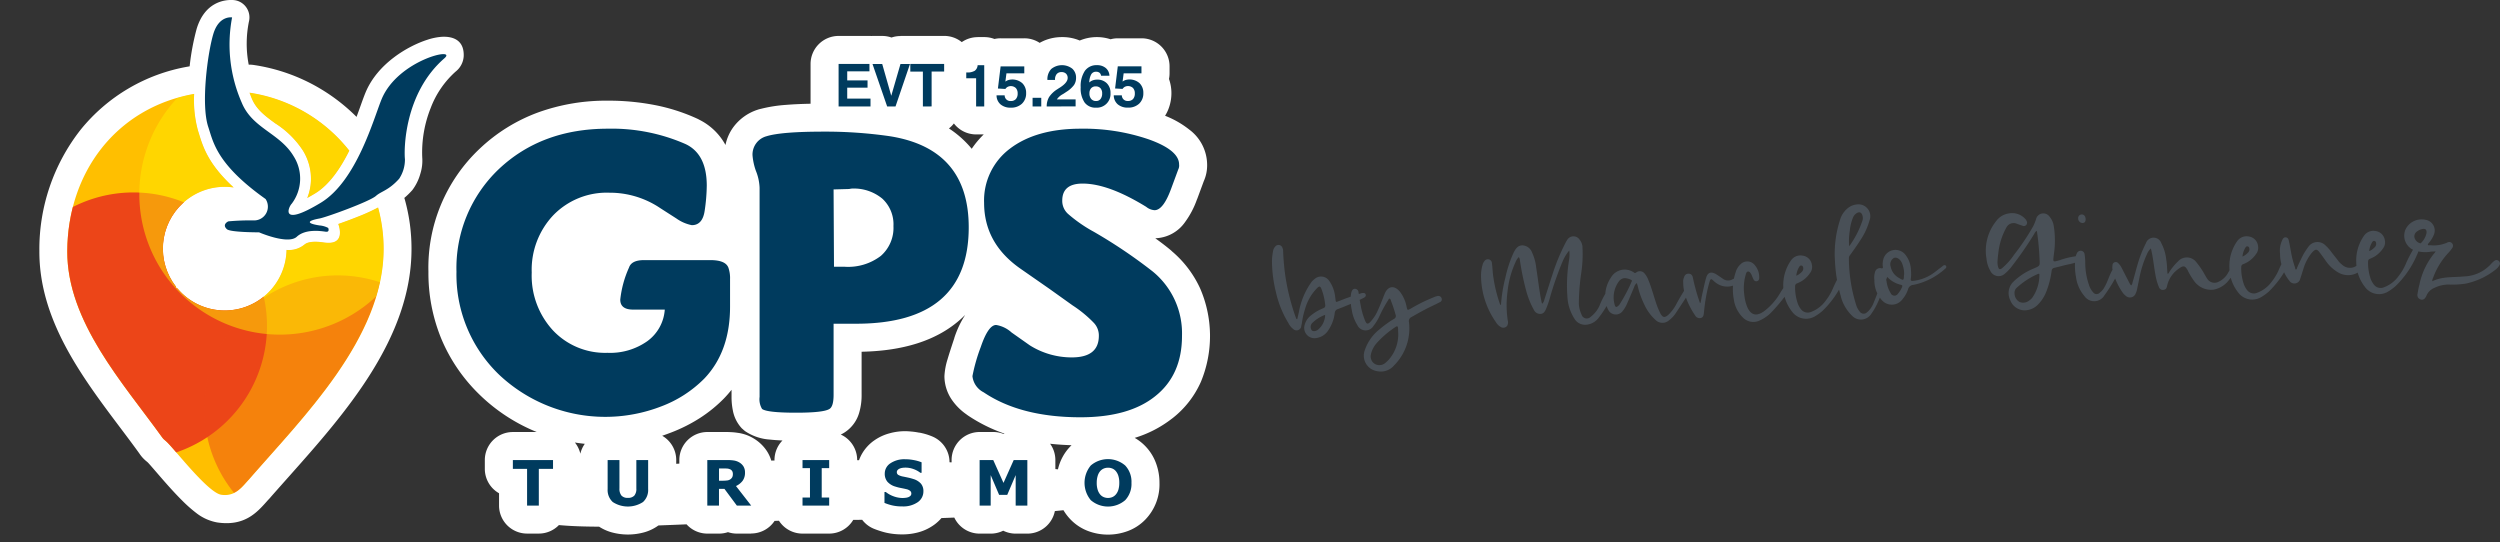
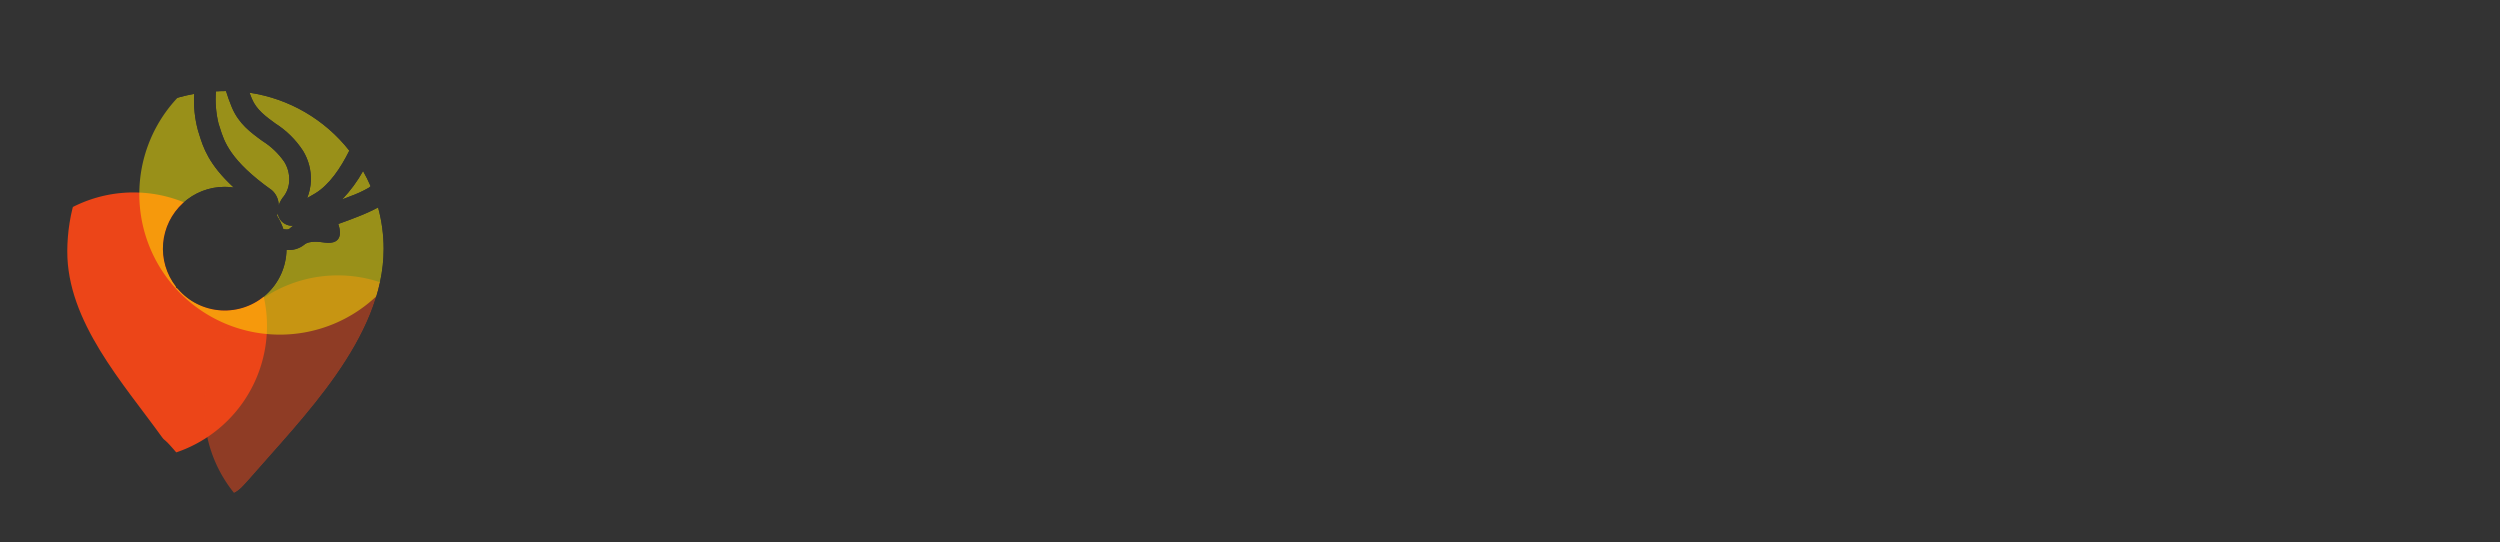
<svg xmlns="http://www.w3.org/2000/svg" width="411.826" height="89.348" viewBox="0 0 411.826 89.348">
  <rect x="0" y="0" width="411.826" height="89.348" fill="#333333" stroke="none" />
  <defs>
    <clipPath id="a">
-       <rect width="202.294" height="27.548" transform="translate(0 0)" fill="#495057" />
-     </clipPath>
+       </clipPath>
    <clipPath id="b">
      <rect width="199.334" height="89.348" fill="none" />
    </clipPath>
    <clipPath id="c">
-       <rect width="199.334" height="89.348" transform="translate(0 0)" fill="none" />
-     </clipPath>
+       </clipPath>
    <clipPath id="d">
      <path d="M45.743,35.186c-.031.117-.068.233-.11.348a10.086,10.086,0,0,1,1.046,2.21c.464.085.835.091.992-.055a4.8,4.8,0,0,1,.64-.5H48.3a2.439,2.439,0,0,1-2.015-.846,2.293,2.293,0,0,1-.523-1.216Zm10.616-2.331,1.278-.5a19.167,19.167,0,0,0,3.1-1.418c.1-.095.211-.181.317-.261a25.992,25.992,0,0,0-1.245-2.5,22.675,22.675,0,0,1-3.448,4.679M11.085,41.383C11.038,52.964,20.271,63.1,26.693,72.022c.322.448.377.369.9.887.9.892,3.428,4.065,5.685,6.3,1.249,1.235,2.414,2.181,3.175,2.293,2.39.356,3.522-1.422,4.544-2.49,8.849-10.207,22.213-23.3,22.2-38.03a25.954,25.954,0,0,0-.914-6.807,30.517,30.517,0,0,1-3.31,1.506c-1.071.43-2.228.858-3.25,1.216.246.675,1.1,3.537-2.319,3.051l-.059-.009c-.593-.085-2.448-.351-3.229.375a4.087,4.087,0,0,1-2.917.857A10.18,10.18,0,0,1,29.256,47.55c-.088-.063-.176-.123-.266-.182-.01-.069-.017-.127-.024-.175a10.181,10.181,0,0,1,8.049-16.415,10.294,10.294,0,0,1,1.489.108c-4.156-3.815-5.035-6.638-5.693-8.758l-.2-.644a18.954,18.954,0,0,1-.627-6.018c-12.923,2.318-20.842,13.025-20.9,25.917m30.4-25.132c.754,1.819,2.3,2.94,3.853,4.072a15.092,15.092,0,0,1,4.578,4.514,8.879,8.879,0,0,1,1.3,4.966,8.73,8.73,0,0,1-.611,2.822c.38-.209.81-.459,1.295-.751,2.361-1.424,4.212-4.18,5.644-7.059A25.761,25.761,0,0,0,41.1,15.267c.12.325.247.653.385.984m-5.911-1.2a16.836,16.836,0,0,0,.424,5.3l.233.715c.687,2.225,1.666,5.377,8.55,10.261a3.332,3.332,0,0,1,1.132,2.5,4.47,4.47,0,0,1,.866-1.53,4.512,4.512,0,0,0,.864-2.635,5.39,5.39,0,0,0-.81-3,12.3,12.3,0,0,0-3.6-3.435c-1.968-1.431-3.917-2.849-5.059-5.6-.37-.9-.683-1.773-.943-2.624q-.841,0-1.66.049" fill="none" />
    </clipPath>
    <clipPath id="e">
      <rect width="43.983" height="43.983" transform="translate(33.654 45.365)" fill="none" />
    </clipPath>
    <clipPath id="f">
      <rect width="46.3" height="46.3" transform="translate(22.95 8.823)" fill="none" />
    </clipPath>
  </defs>
  <g transform="translate(-278.802 -7.326)">
    <g transform="translate(488.334 41)">
      <g clip-path="url(#a)">
        <path d="M189.318,6.32c-.077.112-.186.089-.3.04a1.29,1.29,0,0,1-.831-.993,1.016,1.016,0,0,1,.529-.974,2.086,2.086,0,0,1,.94-.367c.38-.016.55.139.544.629a3.133,3.133,0,0,1-.885,1.665m12.8,3.011a.554.554,0,0,0-.762-.021,3.144,3.144,0,0,0-.445.4,6.263,6.263,0,0,1-4.556,2.153c-1.732.183-3.509-.04-5.213.794a1.1,1.1,0,0,1,.138-.577,12.027,12.027,0,0,1,2.567-4.16,5.213,5.213,0,0,0,.593-.76.613.613,0,0,0-.8-.89,5.482,5.482,0,0,1-2.862.449c-.136.006-.3.067-.356-.066s.1-.222.175-.334a5.165,5.165,0,0,0,.813-1.335,1.784,1.784,0,0,0-1.355-2.443,2.948,2.948,0,0,0-3.284,1.5,2.582,2.582,0,0,0,1.732,3.619,5.547,5.547,0,0,0,2.51.109l.679-.029c-.077.112-.1.2-.154.224a12.049,12.049,0,0,0-2.524,5.274c-.14.523-.227,1.043-.313,1.563a.733.733,0,0,0,.443.824.621.621,0,0,0,.781-.169,1.663,1.663,0,0,0,.258-.419,2.348,2.348,0,0,1,1.278-1.278,5.525,5.525,0,0,1,2.368-.565,13.951,13.951,0,0,0,2.821-.148,11.816,11.816,0,0,0,4.877-2.275,2.3,2.3,0,0,0,.65-.708.543.543,0,0,0-.059-.732m-20.881-3.1c.076-.139.205-.281.4-.207.192.046.255.234.263.424a.733.733,0,0,1-.246.608,2.585,2.585,0,0,1-.9.637,3.39,3.39,0,0,1,.481-1.462m-1.121,7.452a2.867,2.867,0,0,0,3.833.62,7.974,7.974,0,0,0,1.133-.833,15.665,15.665,0,0,0,3.308-4.637c.149-.333.3-.638.421-.969.1-.25.086-.521-.191-.645a.461.461,0,0,0-.616.217,1.591,1.591,0,0,0-.178.28,20.484,20.484,0,0,0-.978,1.922,8.828,8.828,0,0,1-1.24,2.147,5.237,5.237,0,0,1-2.448,1.876,1.393,1.393,0,0,1-1.652-.472,3.529,3.529,0,0,1-.5-.881A8.261,8.261,0,0,1,180.56,9.4a.466.466,0,0,1,.334-.453,4.475,4.475,0,0,0,2.129-1.7,1.632,1.632,0,0,0,.295-1.372,1.758,1.758,0,0,0-1.45-1.478,1.888,1.888,0,0,0-1.953.732,7.067,7.067,0,0,0-1.3,4.433,6.66,6.66,0,0,0,1.509,4.126m.327-4.831c-.226-.207-.492-.087-.7.085a4.236,4.236,0,0,0-.648.74,1.9,1.9,0,0,1-2.844.23,3.087,3.087,0,0,1-.713-.762c-.4-.5-.8-1-1.179-1.508a6.8,6.8,0,0,0-.827-.893,1.823,1.823,0,0,0-2.791.206,11.72,11.72,0,0,0-.893,1.37c-.351.7-.7,1.421-1,2.141-.022.11-.044.247-.179.252-.109,0-.116-.158-.119-.239-.126-.4-.281-.831-.38-1.235-.289-1.052-.417-2.134-.653-3.189-.067-.3-.134-.592-.517-.63-.354-.039-.505.266-.629.543a4.074,4.074,0,0,0-.314,2.166A6.56,6.56,0,0,0,166.3,9.9a6.5,6.5,0,0,0,1.282,2.654.987.987,0,0,0,1.808-.322c.17-.465.286-.932.457-1.4a7.537,7.537,0,0,1,1.479-2.9c.572-.622.816-.633,1.308.053.374.478.721.984,1.068,1.463a6.272,6.272,0,0,0,1.869,1.718,3.2,3.2,0,0,0,4.158-.667,11.168,11.168,0,0,0,.721-.933c.152-.251.25-.505,0-.712m-20.1-1.723c.076-.14.206-.281.4-.208.192.046.255.234.263.424a.732.732,0,0,1-.245.609,2.6,2.6,0,0,1-.9.636,3.417,3.417,0,0,1,.481-1.461m-1.12,7.452a2.866,2.866,0,0,0,3.832.619,8.053,8.053,0,0,0,1.134-.832A15.7,15.7,0,0,0,167.5,9.735c.149-.332.3-.638.42-.969.1-.249.087-.521-.19-.644a.461.461,0,0,0-.617.216,1.652,1.652,0,0,0-.178.28,21.106,21.106,0,0,0-.978,1.922,8.829,8.829,0,0,1-1.24,2.147,5.239,5.239,0,0,1-2.448,1.877,1.393,1.393,0,0,1-1.651-.473,3.557,3.557,0,0,1-.5-.88,8.241,8.241,0,0,1-.451-2.917A.465.465,0,0,1,160,9.84a4.478,4.478,0,0,0,2.129-1.695,1.637,1.637,0,0,0,.294-1.373,1.758,1.758,0,0,0-1.45-1.478,1.888,1.888,0,0,0-1.953.732,7.067,7.067,0,0,0-1.3,4.433,6.666,6.666,0,0,0,1.51,4.127m-.017-5.115c-.308-.232-.515.022-.67.219a10.448,10.448,0,0,0-1.046,1.59,3.427,3.427,0,0,1-1.542,1.448,1.42,1.42,0,0,1-1.838-.406c-.174-.237-.293-.477-.439-.715a12.494,12.494,0,0,0-1.365-2.03,1.949,1.949,0,0,0-3.054-.195,9.562,9.562,0,0,0-1.421,1.715c-.076.139-.123.3-.312.339-.088-.784-.066-1.542-.208-2.324a7.492,7.492,0,0,0-.825-2.747,1.338,1.338,0,0,0-2.528.022,19.177,19.177,0,0,0-.939,2.171c-.512,1.385-.829,2.862-1.258,4.267a.891.891,0,0,1-.223.522,1.145,1.145,0,0,1-.288-.391L140,10.513a2.8,2.8,0,0,0-.579-.818.542.542,0,0,0-.964.341,2.32,2.32,0,0,0,.037.863,10.693,10.693,0,0,0,1.565,3.517,2.69,2.69,0,0,0,.6.654,1.012,1.012,0,0,0,1.639-.451,2.3,2.3,0,0,0,.17-.469l.406-1.943a17.162,17.162,0,0,1,1.343-4.19,2.411,2.411,0,0,1,.565-.763c.359,1.4.474,2.816.722,4.16a9.248,9.248,0,0,0,.612,2.226.668.668,0,0,0,.78.428c.352-.042.477-.292.546-.594a4.665,4.665,0,0,1,2.047-2.965c.686-.487.935-.389,1.346.323a11.046,11.046,0,0,0,1.026,1.723,3.437,3.437,0,0,0,3.245,1.487,4.123,4.123,0,0,0,2.567-1.628,14.347,14.347,0,0,0,1.533-2.268c.1-.249.252-.469,0-.675m-19.959.843a.57.57,0,0,0-.746.359,2.716,2.716,0,0,1-.15.3c-.455.808-.687,1.743-1.142,2.523a2.812,2.812,0,0,1-.879,1.071.7.7,0,0,1-1.064-.09,3.38,3.38,0,0,1-.708-1.3,11.111,11.111,0,0,1-.587-3.536,9.552,9.552,0,0,0-.12-1.517.667.667,0,0,0-.565-.493.694.694,0,0,0-.689.411,2.392,2.392,0,0,0-.24.744,9.861,9.861,0,0,0,.08,3.1,6.077,6.077,0,0,0,1.388,3.2,1.955,1.955,0,0,0,3.311-.116,25.971,25.971,0,0,0,2.31-3.823c.175-.361.1-.739-.2-.835m-5.7-7.25c.326-.013.507-.239.489-.646-.021-.488-.278-.777-.658-.76a.593.593,0,0,0-.57.65.739.739,0,0,0,.739.756m-10.8,10.614a12.367,12.367,0,0,1,3.421-2.213c.161-.061.269-.066.253.153a6.616,6.616,0,0,1-1.151,3.724,2.135,2.135,0,0,1-.523.484,1.553,1.553,0,0,1-1.621.233,1.63,1.63,0,0,1-.8-1.411,1.092,1.092,0,0,1,.42-.97m3.288-9.113a43.013,43.013,0,0,1,.414,4.55c.07,1.03.042,1-.917,1.426a10.3,10.3,0,0,0-3.5,2.3,2.641,2.641,0,0,0-.417,2.932,2.572,2.572,0,0,0,2.333,1.68,3.134,3.134,0,0,0,2.246-.957,6.382,6.382,0,0,0,1.375-2.153,14.76,14.76,0,0,0,.867-3.381.519.519,0,0,1,.412-.507c.727-.167,1.425-.361,2.125-.527a11.558,11.558,0,0,0,1.908-.516c.268-.093.451-.265.356-.587-.066-.3-.313-.312-.557-.3l-.217.01a13.163,13.163,0,0,0-2.717.66c-1.129.32-1.1.346-.961-.829a15.314,15.314,0,0,0,.015-4.731A3.176,3.176,0,0,0,128.079,2a1.239,1.239,0,0,0-2.215.426,6.772,6.772,0,0,1-.492,1.217,38.528,38.528,0,0,1-3.126,4.648,10.964,10.964,0,0,1-1.892,2.147c-.442.372-.636.3-.769-.266a3.124,3.124,0,0,1-.064-.867c.038-.382.049-.763.115-1.12a10.99,10.99,0,0,1,1.331-4.353,1.334,1.334,0,0,1,1.744-.645c.3.122.635.217.966.339a.5.5,0,0,0,.566-.133.546.546,0,0,0,.082-.629,1.123,1.123,0,0,0-.235-.375,2.921,2.921,0,0,0-2.625-.92,3.2,3.2,0,0,0-2.222,1.35A7.768,7.768,0,0,0,117.714,9a4.746,4.746,0,0,0,.6,1.9,1.51,1.51,0,0,0,2.435.493,7.722,7.722,0,0,0,1.273-1.387,56.546,56.546,0,0,0,3.565-5.183,1.094,1.094,0,0,1,.388-.478,1.3,1.3,0,0,0,.063.214M103.8,13.6a4.048,4.048,0,0,1-.686,1.117.677.677,0,0,1-1.2-.111,4.914,4.914,0,0,1-.685-2.01,1.56,1.56,0,0,1-.064-.867,4.445,4.445,0,0,0,2.485,1.524c.192.047.224.154.151.347m.341-2.189a2.788,2.788,0,0,1-.038.355c-.023.762-.076.791-.746.385a2.734,2.734,0,0,1-1.446-1.922,1.213,1.213,0,0,1,.538-1.41c.459-.183,1.017.174,1.317.813a4.793,4.793,0,0,1,.375,1.779m6.878-1.3c-.174-.21-.386-.091-.542.051l-1.238.95a7.108,7.108,0,0,1-3.661,1.49c-.271.011-.409-.037-.341-.366a5.667,5.667,0,0,0,.023-1.361,4.242,4.242,0,0,0-.811-2.439,2.072,2.072,0,0,0-3.782.788,2.818,2.818,0,0,0-.036,1.062c.036.216-.042.274-.263.229a.841.841,0,0,0-1.024.614,3.162,3.162,0,0,0-.106,1.337,4.805,4.805,0,0,0,1.172,3.239,2.18,2.18,0,0,0,3.5-.15,4.745,4.745,0,0,0,.859-1.532.971.971,0,0,1,.918-.774,11.1,11.1,0,0,0,5.162-2.614c.158-.115.341-.286.169-.524M95.191,4.3a7.411,7.411,0,0,1,.484-2.033,1.543,1.543,0,0,1,.723-.874c.427-.209.706-.057.86.4a1.356,1.356,0,0,1,.01.87,15.3,15.3,0,0,1-2.183,4.231A10.249,10.249,0,0,1,95.191,4.3m6.02,7.032a.322.322,0,0,0-.426.208c-.1.222-.17.47-.268.718a38.549,38.549,0,0,1-1.5,4.175,3.574,3.574,0,0,1-1.042,1.377.779.779,0,0,1-1.147-.141,3.351,3.351,0,0,1-.623-1.2,25.952,25.952,0,0,1-1.169-7.621.7.7,0,0,1,.169-.469c.616-.842,1.206-1.683,1.766-2.555a11.146,11.146,0,0,0,1.455-3.161A1.955,1.955,0,0,0,96.258.017,2.7,2.7,0,0,0,95.08.448a3.87,3.87,0,0,0-1.536,2.21,18.02,18.02,0,0,0-.8,6.7,24.2,24.2,0,0,0,.921,5.62A6.747,6.747,0,0,0,95.521,18.3a2.02,2.02,0,0,0,3.239-.329c1.351-1.88,1.853-4.1,2.66-6.209a.311.311,0,0,0-.209-.426M86.857,10.29c.076-.139.206-.281.4-.208.191.047.254.234.263.424a.737.737,0,0,1-.247.609,2.584,2.584,0,0,1-.9.636,3.39,3.39,0,0,1,.481-1.461m-1.121,7.452a2.868,2.868,0,0,0,3.833.619,7.945,7.945,0,0,0,1.133-.832,15.7,15.7,0,0,0,3.308-4.637c.15-.333.3-.639.421-.97.1-.249.086-.52-.191-.644a.46.46,0,0,0-.616.217,1.549,1.549,0,0,0-.178.279,20.607,20.607,0,0,0-.978,1.922,8.82,8.82,0,0,1-1.239,2.147A5.251,5.251,0,0,1,88.78,17.72a1.394,1.394,0,0,1-1.652-.473,3.523,3.523,0,0,1-.5-.88,8.261,8.261,0,0,1-.452-2.917A.467.467,0,0,1,86.511,13a4.464,4.464,0,0,0,2.129-1.7,1.628,1.628,0,0,0,.295-1.372,1.759,1.759,0,0,0-1.45-1.479,1.892,1.892,0,0,0-1.954.732,7.067,7.067,0,0,0-1.3,4.434,6.658,6.658,0,0,0,1.508,4.126m.5-6.016c-.251-.153-.464-.035-.646.163l-.308.421a25.366,25.366,0,0,0-1.662,2.437,10.067,10.067,0,0,1-2.6,2.88c-1.268.875-2.149.609-2.752-.775a7.286,7.286,0,0,1-.466-1.991,7.889,7.889,0,0,1,.239-3.3c.072-.22.142-.495.386-.506s.39.228.507.414c.119.235.212.5.332.769s.292.477.616.409c.3-.067.4-.316.381-.615a3,3,0,0,0-.711-2,1.557,1.557,0,0,0-2.372-.166,2.785,2.785,0,0,0-.788,1.275,8.941,8.941,0,0,0-.452,3.414,8.846,8.846,0,0,0,.126,1.028,5.212,5.212,0,0,0,1.489,3.035,2.417,2.417,0,0,0,2.9.447,6.074,6.074,0,0,0,1.82-1.307,28.213,28.213,0,0,0,3.377-4.273c.229-.363.458-.726.66-1.088a.437.437,0,0,0-.083-.676m-9.374.652c-.148-.266-.5-.305-.981-.04a1.435,1.435,0,0,1-1.608-.094c-.392-.269-.756-.525-1.12-.75-.836-.476-1.371-.289-1.632.61-.237.812-.392,1.63-.575,2.426-.14.55-.224,1.124-.336,1.673l-.108.032c-.187-.563-.373-1.1-.532-1.636-.226-.833-.451-1.634-.624-2.511-.07-.345-.246-.66-.682-.668a.712.712,0,0,0-.764.568,1.64,1.64,0,0,0-.154.835,7.43,7.43,0,0,0,.494,2.639,12.857,12.857,0,0,0,1.482,2.845.82.82,0,0,0,.941.4c.376-.1.444-.427.484-.755.1-.929.193-1.83.371-2.762a21.543,21.543,0,0,1,.622-2.609c.1-.263.2-.349.456-.133a4.9,4.9,0,0,0,.621.526,3.047,3.047,0,0,0,3.137.246c.507-.212.656-.545.508-.837m-17.629.376a25.583,25.583,0,0,1-2.012,3.784,1.615,1.615,0,0,1-.209.2c-.235.223-.4.207-.52-.086a4.458,4.458,0,0,1,.749-4.088,1.276,1.276,0,0,1,.906-.42,2.575,2.575,0,0,1,1.018.283c.166.079.144.189.068.328m10.062.057c-.2-.127-.382-.038-.538.132a4.344,4.344,0,0,0-.282.393,34.389,34.389,0,0,0-1.928,3.218,6.6,6.6,0,0,1-1.314,1.692c-.553.432-.826.389-1.2-.193a12.426,12.426,0,0,1-.665-1.552c-.466-1.344-.8-2.694-1.341-4a3.591,3.591,0,0,0-.618-1.092.984.984,0,0,0-1.422-.184c-.132.087-.212.118-.326.014a2.627,2.627,0,0,0-3.825.817,5.422,5.422,0,0,0-.932,2.98,4.241,4.241,0,0,0,.449,2.233,1.4,1.4,0,0,0,2.458.243,4.528,4.528,0,0,0,.659-1.106c.422-.943.816-1.884,1.21-2.83a1.313,1.313,0,0,1,.409-.615,3.923,3.923,0,0,1,.154.428,13.973,13.973,0,0,0,1.144,3.2,7.507,7.507,0,0,0,1.761,2.4,1.621,1.621,0,0,0,2.313.059,5.049,5.049,0,0,0,.938-.955l2.553-3.871a7.479,7.479,0,0,0,.481-.814c.1-.222.117-.44-.134-.592M48.92,9.3a25.576,25.576,0,0,0-.209,6.425,7.4,7.4,0,0,0,1.136,3.132,2.029,2.029,0,0,0,2.021.951,2.844,2.844,0,0,0,1.937-1.121A18.039,18.039,0,0,0,55.538,16a3.151,3.151,0,0,0,.343-.885c.1-.276.082-.6-.249-.723-.332-.149-.541.05-.72.33a13.379,13.379,0,0,0-.826,1.639,4.7,4.7,0,0,1-1.593,2.162.9.9,0,0,1-1.514-.424,4.726,4.726,0,0,1-.426-1.694,35.9,35.9,0,0,1,.4-5.156,20.467,20.467,0,0,0,.2-4.087,2.133,2.133,0,0,0-.523-1.419,1.2,1.2,0,0,0-1.93,0,5.687,5.687,0,0,0-.4.7,32.811,32.811,0,0,0-2.065,5.009c-.457,1.379-.886,2.784-1.343,4.163a1.419,1.419,0,0,1-.376.75,1.308,1.308,0,0,1-.126-.4c-.377-1.833-.567-3.7-.864-5.563a7.939,7.939,0,0,0-.677-2.473,1.784,1.784,0,0,0-1.546-1.184c-.789-.02-1.146.539-1.473,1.151l-.224.5a20.065,20.065,0,0,0-1.167,3.72,23.9,23.9,0,0,0-.711,4.435c-.109.005-.14-.076-.169-.129a23.408,23.408,0,0,1-1.176-5.115c-.05-.541-.073-1.057-.15-1.6a.67.67,0,0,0-.518-.658.7.7,0,0,0-.747.332,1.443,1.443,0,0,0-.274.582,5.972,5.972,0,0,0-.253,1.7,13.489,13.489,0,0,0,2.482,7.778,2.069,2.069,0,0,0,.743.733.791.791,0,0,0,1.058-.154,1.077,1.077,0,0,0,.126-.853,16.935,16.935,0,0,1-.044-4.837,15.53,15.53,0,0,1,1.311-4.814,2.465,2.465,0,0,1,.535-.839.74.74,0,0,1,.182.455A42.739,42.739,0,0,0,41.9,14.305a13.841,13.841,0,0,0,1.247,3.073,1.151,1.151,0,0,0,1.089.66c.488-.021.717-.384.891-.772a15.255,15.255,0,0,0,.724-2.125,53.188,53.188,0,0,1,2.011-5.714,7.021,7.021,0,0,1,1.113-1.842A5.854,5.854,0,0,1,48.92,9.3M19.3,25.512a5.8,5.8,0,0,1-.732.684,1.513,1.513,0,0,1-1.684.045,1.468,1.468,0,0,1-.583-1.557,4.163,4.163,0,0,1,1.006-1.9,15.722,15.722,0,0,1,3.069-2.61c.264-.175.376-.1.389.2l.025.6a6.331,6.331,0,0,1-1.49,4.532M27.948,15.48a.561.561,0,0,0-.615-.4,2.364,2.364,0,0,0-.618.189A27.065,27.065,0,0,0,22.8,17.2c-.479.233-.478.261-.61-.273a5.932,5.932,0,0,0-1.058-2.478c-.949-1.21-2.057-1.054-2.6.356-.368.913-.709,1.847-1.133,2.735a6.277,6.277,0,0,1-1.2,1.815c-.416.425-.609.375-.85-.181a12.316,12.316,0,0,1-.766-2.736c-.136-.642-.22-1.318-.33-1.993a.61.61,0,0,0-.567-.547c-.354-.012-.505.267-.6.57A4.235,4.235,0,0,0,13,16.04a5.468,5.468,0,0,0,.137,1.3,6.666,6.666,0,0,0,.925,2.539,1.505,1.505,0,0,0,2.665.13,8,8,0,0,0,1.04-1.73A21.791,21.791,0,0,1,19.1,15.832c.076-.107.148-.328.285-.306.166.047.173.232.234.393a20.881,20.881,0,0,1,.752,2.274.515.515,0,0,1-.271.664,18.069,18.069,0,0,0-2.4,1.734,7.359,7.359,0,0,0-2.428,3.485,2.578,2.578,0,0,0,2.043,3.392,2.875,2.875,0,0,0,2.814-.959,8.631,8.631,0,0,0,2.44-7.11A.737.737,0,0,1,23,18.542c1.036-.587,2.071-1.176,3.109-1.678.507-.24,1.014-.479,1.518-.745a.5.5,0,0,0,.326-.639M7.585,20.636c-.4.289-.835.308-1.033.1a.95.95,0,0,1,.031-1.148,6.033,6.033,0,0,1,2.179-1.4,3.275,3.275,0,0,1-1.177,2.447m7.858-5.788c-.1-.295-.338-.258-.555-.248-.082,0-.135.033-.188.035-.644.218-1.289.409-1.9.625-.67.22-1.311.492-1.979.742-.24.119-.323.069-.337-.234l-.118-.865a5.435,5.435,0,0,0-.972-2.355A1.6,1.6,0,0,0,7.01,12.3,2.607,2.607,0,0,0,6.356,13,12.1,12.1,0,0,0,4.444,17.69c-.09.412-.182.8-.274,1.208l-.107,0a1.559,1.559,0,0,1-.119-.213A36.038,36.038,0,0,1,2.17,11.553a39.181,39.181,0,0,1-.335-3.982,1.061,1.061,0,0,0-.1-.4A.683.683,0,0,0,.557,6.919,1.439,1.439,0,0,0,.2,7.586,10.337,10.337,0,0,0,0,9.2a21.946,21.946,0,0,0,.662,5.3,16.844,16.844,0,0,0,2.066,5.081,2.747,2.747,0,0,0,.805.971.777.777,0,0,0,1.285-.463,2.918,2.918,0,0,1,.09-.411,14.013,14.013,0,0,1,.566-2.526,7.933,7.933,0,0,1,1.977-3.384c.338-.34.507-.32.69.134a10.111,10.111,0,0,1,.629,2.646.461.461,0,0,1-.33.558,7.528,7.528,0,0,0-1.971,1.145A2.893,2.893,0,0,0,5.4,19.8,1.694,1.694,0,0,0,7.366,22,2.778,2.778,0,0,0,9.3,20.7a6.356,6.356,0,0,0,1.047-2.881.71.71,0,0,1,.465-.564c.775-.278,1.523-.609,2.3-.914.694-.275,1.358-.629,2.023-.962.213-.117.371-.26.305-.529" fill="#495057" />
      </g>
    </g>
    <g transform="translate(278.802 7.326)">
      <g clip-path="url(#b)">
        <g clip-path="url(#c)">
-           <path d="M26.174,51.016A4.578,4.578,0,0,1,24.8,49.3a14.8,14.8,0,0,1,5.365-21.461,21.852,21.852,0,0,1-1.759-4.354l-.053-.187-.14-.441c-.142-.438-.264-.894-.368-1.364a19.538,19.538,0,0,0-7.371,5.629A22.719,22.719,0,0,0,15.686,41.4c-.035,8.237,6.062,16.338,11.54,23.618,1.045,1.389,2.071,2.751,3.025,4.07.131.114.309.277.588.555.461.458,1.094,1.192,1.872,2.094,1.1,1.275,2.529,2.933,3.8,4.183.2.195.392.381.582.553l.019-.029c.2-.226.393-.442.5-.562,1.442-1.663,2.3-2.627,3.181-3.619C48.3,63.82,57.376,53.611,58.479,43.1a6.03,6.03,0,0,1-1.885,1.088,7.867,7.867,0,0,1-3.845.318l-.06-.009c-.1-.014-.256-.037-.412-.054a7.453,7.453,0,0,1-1.043.57,14.779,14.779,0,0,1-25.06,6m83.191,8.9A13.51,13.51,0,0,1,105,62.061a18.312,18.312,0,0,1-11.678-.608,16.028,16.028,0,0,1-5.6-3.875,16.784,16.784,0,0,1-3.594-5.8,18.729,18.729,0,0,1-.952-3.826,8.167,8.167,0,0,1-1-3.851,8.551,8.551,0,0,1,1.565-4.794c.127-.43.268-.854.426-1.271A16.852,16.852,0,0,1,100.4,27.132a19.471,19.471,0,0,1,5.684.851q.762.231,1.5.522,1.8-.243,3.677-.4a.9.9,0,0,0-.179-.148l-.08-.036a21.609,21.609,0,0,0-4.9-1.558,30.866,30.866,0,0,0-5.983-.543,23.9,23.9,0,0,0-8.343,1.372A18.879,18.879,0,0,0,85.337,31.2a18.042,18.042,0,0,0-5.525,13.562,19.414,19.414,0,0,0,1.4,7.513,18.665,18.665,0,0,0,4.2,6.125l.013.012a20.129,20.129,0,0,0,6.516,4.232,21.2,21.2,0,0,0,7.843,1.405,20.723,20.723,0,0,0,3.827-.338,19.427,19.427,0,0,0,3.439-.975l.184-.075a16.974,16.974,0,0,0,3.075-1.555,14.2,14.2,0,0,0,1.344-.978q-1.157-.09-2.287-.213m20.379-.542v3.976q.635.013,1.409.014.862,0,1.547-.02V58.806q-1.444.313-2.956.569m3.308-29.9a4.6,4.6,0,0,1,4.157-2.873l2.1-.057a4.606,4.606,0,0,1,.953-.1c.178,0,.355,0,.53.009q-2.371-.156-5.119-.156-3.325,0-5.444.17-.786.063-1.367.137l.034.112a15.5,15.5,0,0,1,.585,1.951l.026.122q1.819.3,3.544.684m19.91,15.3q2-2.594,2-7.344,0-4.77-2.117-7.21-2.087-2.4-6.69-3.2c-.085-.008-.17-.017-.256-.03q-1.886-.281-3.839-.447a13.031,13.031,0,0,1,2.488.541,10.663,10.663,0,0,1,3.853,2.171,9.787,9.787,0,0,1,2.577,3.666,11.266,11.266,0,0,1,.822,4.3,12.4,12.4,0,0,1-.213,2.32,8.44,8.44,0,0,1,1.409,4.553c0,.226-.013.452-.032.676m30.347-18.585q-.834-.132-1.738-.217a22.163,22.163,0,0,1,3.086.9,32.99,32.99,0,0,1,4.206,1.905l.323-.874a14.975,14.975,0,0,0-1.433-.591,24.032,24.032,0,0,0-4.444-1.119m-23.238-1.681a15.135,15.135,0,0,1,1.977-2.365H160.8a4.61,4.61,0,0,1-3.665-1.808,4.662,4.662,0,0,1-.814.823,16.742,16.742,0,0,1,3.487,3.037Zm10.757,11.129a7.473,7.473,0,0,1-.457-2.59,6.974,6.974,0,0,1,2.5-5.642,7.371,7.371,0,0,1,3.019-1.5,17.11,17.11,0,0,0-3.217.557,10.387,10.387,0,0,0-3.517,1.691l0,0a6.122,6.122,0,0,0-1.812,2.195,7.024,7.024,0,0,0-.611,3.049,9.048,9.048,0,0,0,.2,1.927,9.324,9.324,0,0,1,3.9.321M189.4,59.156a9.494,9.494,0,0,0,.7-3.844,9.6,9.6,0,0,0-.783-4.029,8.525,8.525,0,0,0-2.175-2.857q-.116-.084-.228-.177-1.395-1.152-3.629-2.657-2.463-1.659-5.451-3.452l-.322-.194a12.422,12.422,0,0,1,.9,3.926l.835.6.056.037q1.305.894,2.4,1.792a17.639,17.639,0,0,1,1.946,1.824l0,0a7.6,7.6,0,0,1,1.467,2.381,7.708,7.708,0,0,1,.531,2.807,7.586,7.586,0,0,1-2.863,6.261,9.636,9.636,0,0,1-6.207,1.919,17.484,17.484,0,0,1-4.843-.677,17.909,17.909,0,0,1-4.214-1.843,4.908,4.908,0,0,1-.514-.314l-1.41-.994q-.24.753-.451,1.468,4.839,2.987,12.87,2.987a21.615,21.615,0,0,0,5.844-.693,10.081,10.081,0,0,0,3.447-1.649l.169-.141a6.5,6.5,0,0,0,1.935-2.48M95.6,74.744a4.614,4.614,0,0,1,.736-1.634q-.825-.085-1.634-.215a4.6,4.6,0,0,1,.9,1.849M111.393,76.4l.514-.027v-.589a4.619,4.619,0,0,1,4.618-4.618h3.244c.23,0,.532.013.907.037.27.018.585.055.94.11l.018,0v0a7.327,7.327,0,0,1,1.329.337,7.119,7.119,0,0,1,1.188.574l0,0a6.749,6.749,0,0,1,1.244.955,6.531,6.531,0,0,1,1,1.23,6.1,6.1,0,0,1,.658,1.463l.528-.009v-.074a4.6,4.6,0,0,1,1.316-3.228q-1.128-.048-2.032-.147a8.275,8.275,0,0,1-4.088-1.364,4.619,4.619,0,0,1-.493-.427l-.012.012a5.866,5.866,0,0,1-1.553-3.047,10.857,10.857,0,0,1-.211-2.2V64.214q-.545.687-1.155,1.328l-.1.105a23.068,23.068,0,0,1-3.962,3.218,26.047,26.047,0,0,1-4.735,2.384l-.142.052q-.663.258-1.33.482a4.618,4.618,0,0,1,2.313,4Zm63.8,7.646c-.465.049-.941.1-1.425.142a4.62,4.62,0,0,1-4.53,3.715h-1.924a4.6,4.6,0,0,1-2.057-.483,4.594,4.594,0,0,1-2.057.483h-1.824a4.62,4.62,0,0,1-4.175-2.643q-1.045.043-2.115.081a7.159,7.159,0,0,1-1.191,1.1c-.075.055-.15.106-.226.155a7.91,7.91,0,0,1-2.415,1.1,10.01,10.01,0,0,1-2.634.335,11.652,11.652,0,0,1-2.671-.289q-.439-.1-1.032-.294c-.381-.122-.711-.242-.987-.356a4.588,4.588,0,0,1-1.9-1.464l-1.475.012A4.616,4.616,0,0,1,136.59,87.9H132.2a4.613,4.613,0,0,1-3.881-2.116l-.722.021a4.608,4.608,0,0,1-3.848,2.077V87.9h-2.362a4.6,4.6,0,0,1-1.468-.239,4.6,4.6,0,0,1-1.468.239h-1.925a4.607,4.607,0,0,1-3.43-1.527c-1.577.067-3.125.129-4.633.185a7.453,7.453,0,0,1-2.264,1.109l0,0a10.111,10.111,0,0,1-5.527,0,7.523,7.523,0,0,1-1.983-.909c-2.476-.008-4.707-.085-6.619-.262a4.606,4.606,0,0,1-3.311,1.4H86.826a4.618,4.618,0,0,1-4.618-4.618V81.256a4.618,4.618,0,0,1-2.343-4.02v-1.45a4.619,4.619,0,0,1,4.618-4.618h3.939a29.326,29.326,0,0,1-9.347-6.08l-.127-.125A27.733,27.733,0,0,1,72.7,55.812a28.5,28.5,0,0,1-2.126-11.048,26.9,26.9,0,0,1,8.412-20.237l.038-.035a28.037,28.037,0,0,1,9.582-5.958,32.928,32.928,0,0,1,11.518-1.95,39.841,39.841,0,0,1,7.751.724,30.847,30.847,0,0,1,6.988,2.244c.126.058.247.12.364.188a9.936,9.936,0,0,1,4.282,4.142,7.511,7.511,0,0,1,1.335-2.99,8.051,8.051,0,0,1,3.912-2.8,4.579,4.579,0,0,1,.57-.161,23.464,23.464,0,0,1,4.182-.657q1.767-.143,4.017-.186v-6.55a4.619,4.619,0,0,1,4.618-4.618h5.083c.09,0,.179,0,.269.008l.232-.006,1.6,0a4.591,4.591,0,0,1,1.531.26,4.547,4.547,0,0,1,1.476-.244V5.916h7.2a4.6,4.6,0,0,1,2.9,1.022,4.592,4.592,0,0,1,2.622-.819V6.111h1.09a4.611,4.611,0,0,1,1.671.311,4.648,4.648,0,0,1,1.02-.113v0h3.9a4.6,4.6,0,0,1,2.53.754A6.661,6.661,0,0,1,172.4,6.54a7.608,7.608,0,0,1,2.559-.429,7.284,7.284,0,0,1,2.906.565,7.323,7.323,0,0,1,5.064-.213l.015.005a4.617,4.617,0,0,1,1.2-.159v0h3.9a4.618,4.618,0,0,1,4.618,4.618v1.148a4.638,4.638,0,0,1-.094.934,7.027,7.027,0,0,1,.4,2.317,7.227,7.227,0,0,1-.5,2.664,6.429,6.429,0,0,1-.545,1.08,15.412,15.412,0,0,1,4.017,2.3,7.261,7.261,0,0,1,2.911,5.727,6.389,6.389,0,0,1-.554,2.755l-1.037,2.805c-.03.082-.062.162-.1.241a14.349,14.349,0,0,1-1.924,3.657,6.2,6.2,0,0,1-4.929,2.693q1.4,1.005,2.478,1.9c.108.089.211.183.308.28a17.652,17.652,0,0,1,4.585,6.036,19.7,19.7,0,0,1,.155,15.414,15.617,15.617,0,0,1-4.64,5.979l-.182.137a18.929,18.929,0,0,1-6.091,3.137,7.952,7.952,0,0,1,3.536,4.244,9.255,9.255,0,0,1,.546,3.17,8.331,8.331,0,0,1-2.344,6.058,7.8,7.8,0,0,1-2.919,1.893,9.368,9.368,0,0,1-6.441,0,7.836,7.836,0,0,1-2.919-1.893,8.185,8.185,0,0,1-1.19-1.549m-1.337-6.782.426.041a7.967,7.967,0,0,1,2.1-3.838l.137-.136q-1.821-.054-3.532-.242a4.6,4.6,0,0,1,.868,2.695ZM31.24,10.924a40.141,40.141,0,0,1,1.148-6.15C33.727.309,36.991-.035,38.224,0a2.814,2.814,0,0,1,.456.037l.028,0q.106.02.213.045a2.867,2.867,0,0,1,2.085,3.476,18.292,18.292,0,0,0-.036,7.094,4.743,4.743,0,0,1,.777.045A30.005,30.005,0,0,1,52.5,14.455a30.6,30.6,0,0,1,6.234,4.8c.245-.66.466-1.279.665-1.834.3-.837.552-1.541.821-2.191,2-4.809,7.037-7.673,10.185-8.682a9.731,9.731,0,0,1,2.368-.485c2.362-.12,3.7.953,3.613,3.189a3.476,3.476,0,0,1-1.306,2.521A15.274,15.274,0,0,0,70.94,17.81,19.768,19.768,0,0,0,69.554,25.9a7.213,7.213,0,0,1-.317,2.749,8,8,0,0,1-1.339,2.7l-.006,0,0,0A13.066,13.066,0,0,1,66.6,32.608c.042.115.079.233.112.353a30.536,30.536,0,0,1,.808,3.965,30.86,30.86,0,0,1,.268,4.05C67.808,55.761,56.736,68.215,47.683,78.4c-1.276,1.434-2.515,2.828-3.115,3.516-.074.091-.153.18-.235.267-.193.2-.265.282-.335.361-1.675,1.889-3.716,4.189-8.214,3.519a7.848,7.848,0,0,1-3.5-1.592,22.336,22.336,0,0,1-2.24-1.982c-1.524-1.507-3.093-3.325-4.3-4.724-.649-.752-1.178-1.365-1.4-1.589L24.2,76.05a5.69,5.69,0,0,1-1.238-1.341c-.988-1.374-2.03-2.758-3.093-4.17C13.511,62.094,6.438,52.7,6.486,41.365A31.864,31.864,0,0,1,13.3,21.346,29.174,29.174,0,0,1,31.021,10.965c.072-.016.145-.029.219-.041M141.208,75.805l.3,0a6.625,6.625,0,0,1,.432-.955,6.851,6.851,0,0,1,2.093-2.31,7.973,7.973,0,0,1,2.516-1.164,9.605,9.605,0,0,1,2.551-.347q.434,0,1.169.072c.38.037.772.1,1.175.177l0-.014q.567.111,1.05.25a10.656,10.656,0,0,1,1.067.38,4.6,4.6,0,0,1,2.854,4.257h.014l.328.012v-.381a4.619,4.619,0,0,1,4.618-4.618h2.246a4.614,4.614,0,0,1,1.708.326l.148-.054a26.1,26.1,0,0,1-6.017-2.988c-.1-.068-.2-.139-.292-.214a9.386,9.386,0,0,1-2.3-2.279,6.907,6.907,0,0,1-1.292-4,11.17,11.17,0,0,1,.523-2.8q.269-.939,1.1-3.434l.011-.032-.011,0a15.915,15.915,0,0,1,1.758-3.748l-.01-.021q-.484.486-1.014.94-5.7,4.875-16,5.082v7.1a10.081,10.081,0,0,1-.37,2.84,5.732,5.732,0,0,1-2.446,3.363l0,0a5.682,5.682,0,0,1-.614.34,4.618,4.618,0,0,1,2.7,4.2Z" fill="#fff" fill-rule="evenodd" />
          <path d="M57.542,24.815A25.757,25.757,0,0,0,41.1,15.267c.12.325.247.653.384.984.754,1.819,2.3,2.94,3.854,4.072a15.111,15.111,0,0,1,4.578,4.513,8.88,8.88,0,0,1,1.3,4.967,8.749,8.749,0,0,1-.61,2.823c.38-.211.809-.46,1.295-.752,2.361-1.424,4.211-4.18,5.644-7.059m3.51,5.862a26.6,26.6,0,0,0-1.245-2.5,22.711,22.711,0,0,1-3.448,4.679l1.277-.5a19.12,19.12,0,0,0,3.1-1.419c.1-.1.211-.18.317-.26M37.232,15q-.841,0-1.66.05A16.816,16.816,0,0,0,36,20.35l.232.714c.688,2.225,1.666,5.376,8.551,10.261a3.326,3.326,0,0,1,1.131,2.5,4.474,4.474,0,0,1,.867-1.529,4.51,4.51,0,0,0,.863-2.635,5.4,5.4,0,0,0-.809-3,12.34,12.34,0,0,0-3.6-3.435c-1.968-1.43-3.917-2.848-5.059-5.6-.371-.9-.683-1.773-.943-2.625m8.4,20.535a10.09,10.09,0,0,1,1.047,2.21c.463.085.835.09.992-.055a4.594,4.594,0,0,1,.64-.5H48.3a2.44,2.44,0,0,1-2.014-.847,2.3,2.3,0,0,1-.524-1.216l-.016.06c-.032.117-.068.233-.111.348M29.256,47.55c-.088-.063-.176-.124-.266-.182-.01-.069-.018-.127-.024-.176a10.181,10.181,0,0,1,8.049-16.415,10.28,10.28,0,0,1,1.488.109c-4.156-3.816-5.034-6.638-5.692-8.758l-.2-.644a18.983,18.983,0,0,1-.627-6.018C19.058,17.784,11.139,28.491,11.085,41.383,11.037,52.964,20.271,63.1,26.692,72.021c.323.449.378.37.9.888.9.892,3.429,4.064,5.686,6.3,1.248,1.235,2.414,2.181,3.174,2.293,2.391.355,3.523-1.422,4.545-2.491,8.848-10.207,22.213-23.3,22.2-38.03a25.958,25.958,0,0,0-.914-6.806,30.7,30.7,0,0,1-3.31,1.507c-1.071.428-2.228.857-3.25,1.214.245.675,1.1,3.538-2.319,3.052l-.059-.008c-.593-.086-2.449-.352-3.229.374a4.088,4.088,0,0,1-2.917.856A10.18,10.18,0,0,1,29.256,47.55" fill="#ffbf00" fill-rule="evenodd" />
        </g>
        <g clip-path="url(#d)">
          <path d="M21.991,31.7A21.991,21.991,0,1,1,0,53.695,21.991,21.991,0,0,1,21.991,31.7" fill="#ec4518" fill-rule="evenodd" />
          <g opacity="0.5">
            <g clip-path="url(#e)">
              <path d="M55.645,45.365A21.991,21.991,0,1,1,33.653,67.357,21.991,21.991,0,0,1,55.645,45.365" fill="#ec4518" fill-rule="evenodd" />
            </g>
          </g>
          <g opacity="0.5">
            <g clip-path="url(#f)">
              <path d="M46.1,8.823a23.15,23.15,0,1,1-23.15,23.15A23.151,23.151,0,0,1,46.1,8.823" fill="#fe0" fill-rule="evenodd" />
            </g>
          </g>
        </g>
        <g clip-path="url(#c)">
          <path d="M194.712,55.313q0,6.439-4.384,9.931Q186.014,68.737,178,68.738q-9.862,0-15.958-4.11a3.376,3.376,0,0,1-1.85-2.671,28.63,28.63,0,0,1,1.37-4.794q1.233-3.63,2.534-3.63a4.966,4.966,0,0,1,2.534,1.232l3.014,2.124a12.943,12.943,0,0,0,6.918,1.986q4.452,0,4.452-3.562a3.023,3.023,0,0,0-.822-2.123,19.727,19.727,0,0,0-3.493-2.876l-3.836-2.74-4.726-3.288q-6.027-4.177-6.027-10.89a10.666,10.666,0,0,1,4.247-8.9Q170.671,21.206,178,21.2a33.144,33.144,0,0,1,11.3,1.781q4.932,1.781,4.932,4.109a1.419,1.419,0,0,1-.138.822l-1.164,3.15q-1.3,3.563-2.739,3.562a2.408,2.408,0,0,1-1.37-.548q-6.232-3.836-10.48-3.835-3.355,0-3.356,2.808a2.873,2.873,0,0,0,.959,2.191,23.525,23.525,0,0,0,4.247,2.945,83.331,83.331,0,0,1,9.657,6.507,13.132,13.132,0,0,1,4.863,10.616M147.179,37.232a5.738,5.738,0,0,0-1.849-4.521,7.359,7.359,0,0,0-5.069-1.644l-.41.069-2.535.069.069,12.739h1.781a8.871,8.871,0,0,0,5.924-1.781,6.135,6.135,0,0,0,2.089-4.931m12.4.205q0,15.891-18.561,15.89h-3.7V65.039q0,1.918-.684,2.329-.96.617-5.48.616-4.794,0-5.617-.616a3.1,3.1,0,0,1-.41-1.987V30.931a8.273,8.273,0,0,0-.616-2.809,10.089,10.089,0,0,1-.549-2.534,3.12,3.12,0,0,1,2.329-3.151q2.466-.753,9.384-.753a74.207,74.207,0,0,1,10.89.753q13.013,2.055,13.013,15M41.746,36.308a39.92,39.92,0,0,0-4.131.157s-1.117.492-.233,1.294c.579.524,5.295.515,5.295.515s4.764,2.071,6.213.725,4.035-.932,4.761-.829.414-.621.414-.621a3.692,3.692,0,0,0-1.45-.414c-2.89-.458-1.139-.932,0-1.139s8.283-2.8,9.318-3.726c.845-.76,2.1-.9,3.824-2.831a5.728,5.728,0,0,0,.949-3.215C66.538,24.76,66.539,15.4,73.2,9.608c2.252-1.961-7.644.246-10.331,6.719-1.3,3.127-4.092,13.492-10.042,17.082-6.816,4.11-5.3.674-4.778.156a6.856,6.856,0,0,0,.327-7.817c-2.278-3.831-6.784-4.565-8.543-8.81a23.841,23.841,0,0,1-1.6-14.069s-2.159-.382-3.091,2.724-2.074,11.6-.832,15.325c.828,2.485,1.355,6.13,9.439,11.865a2.27,2.27,0,0,1-2,3.525M91.1,77.237H88.76v6.049H86.826V77.237H84.484V75.786H91.1Zm61.012,3.692a2.138,2.138,0,0,1-.94,1.8,4.2,4.2,0,0,1-2.55.693A7.136,7.136,0,0,1,147,83.259a8.392,8.392,0,0,1-1.3-.416v-1.8h.212a4.515,4.515,0,0,0,1.342.735,4.342,4.342,0,0,0,1.428.257c.118,0,.273-.01.464-.03a1.891,1.891,0,0,0,.468-.1,1.158,1.158,0,0,0,.366-.227.53.53,0,0,0,.142-.4.545.545,0,0,0-.208-.426,1.459,1.459,0,0,0-.612-.274q-.423-.1-.894-.19a6.917,6.917,0,0,1-.884-.223,2.777,2.777,0,0,1-1.362-.834,2.045,2.045,0,0,1-.416-1.307,2.013,2.013,0,0,1,.939-1.71,4.1,4.1,0,0,1,2.415-.662,7.561,7.561,0,0,1,1.464.143,6.752,6.752,0,0,1,1.25.361v1.727h-.205a3.948,3.948,0,0,0-1.111-.607,3.84,3.84,0,0,0-1.342-.244,3.523,3.523,0,0,0-.481.033,1.815,1.815,0,0,0-.461.123.887.887,0,0,0-.337.229.5.5,0,0,0-.142.351.523.523,0,0,0,.228.456,2.547,2.547,0,0,0,.856.289c.275.057.54.112.792.166a8.091,8.091,0,0,1,.819.222,2.726,2.726,0,0,1,1.273.768,1.892,1.892,0,0,1,.41,1.261m-15.523,2.357H132.2V81.957h1.228V77.116H132.2v-1.33h4.391v1.33h-1.23v4.841h1.23Zm47.237-1.849h0a2.2,2.2,0,0,0,.418-.808,3.915,3.915,0,0,0,.136-1.1,3.637,3.637,0,0,0-.156-1.148,2.226,2.226,0,0,0-.408-.766,1.53,1.53,0,0,0-.591-.438,1.879,1.879,0,0,0-1.391,0,1.611,1.611,0,0,0-.6.433,2.127,2.127,0,0,0-.411.779,3.766,3.766,0,0,0-.158,1.15,3.72,3.72,0,0,0,.153,1.141,2.265,2.265,0,0,0,.406.768,1.543,1.543,0,0,0,.589.438,1.846,1.846,0,0,0,1.42,0,1.53,1.53,0,0,0,.589-.447m2.564-1.9a3.907,3.907,0,0,1-1.027,2.848,4.343,4.343,0,0,1-5.677,0,4.473,4.473,0,0,1,0-5.706,4.354,4.354,0,0,1,5.671,0,3.9,3.9,0,0,1,1.033,2.858m-65.661-1.456h0a.956.956,0,0,0-.115-.483.778.778,0,0,0-.4-.317,1.453,1.453,0,0,0-.458-.1c-.174-.01-.378-.017-.609-.017h-.7v2.02h.594a5.752,5.752,0,0,0,.776-.045,1.115,1.115,0,0,0,.524-.207,1.032,1.032,0,0,0,.294-.345,1.159,1.159,0,0,0,.093-.507m3.017,5.2h-2.362l-2.041-2.75h-.9v2.75h-1.924v-7.5h3.243a7.5,7.5,0,0,1,1.144.076,2.5,2.5,0,0,1,.9.327,1.965,1.965,0,0,1,.672.653,1.87,1.87,0,0,1,.25,1,2.229,2.229,0,0,1-.386,1.355,2.9,2.9,0,0,1-1.1.87Zm45.494,0h-1.924V78.265l-1.391,3.258h-1.334l-1.39-3.258v5.021h-1.824v-7.5h2.246l1.688,3.763,1.682-3.763h2.247Zm-62.467-2.715a2.673,2.673,0,0,1-.846,2.13,4.554,4.554,0,0,1-4.983,0,2.675,2.675,0,0,1-.844-2.124V75.786h1.945v4.68a1.751,1.751,0,0,0,.327,1.163,1.324,1.324,0,0,0,1.063.383,1.364,1.364,0,0,0,1.059-.368,1.714,1.714,0,0,0,.336-1.178v-4.68h1.943ZM183.466,15.7H184.8a.932.932,0,0,0,1.009.934,1.072,1.072,0,0,0,.84-.323,1.333,1.333,0,0,0,.291-.924,1.267,1.267,0,0,0-.3-.891,1.2,1.2,0,0,0-1.339-.2,1.048,1.048,0,0,0-.38.351l-1.232-.071.445-3.648h3.9v1.148H185.1l-.176,1.364a1.572,1.572,0,0,1,.513-.265,2.47,2.47,0,0,1,2.283.53,2.182,2.182,0,0,1,.622,1.62,2.3,2.3,0,0,1-.687,1.75,2.571,2.571,0,0,1-1.847.653,2.488,2.488,0,0,1-1.678-.538,1.978,1.978,0,0,1-.661-1.485m-4.026-2.11a1.488,1.488,0,0,1,.561-.356,2.091,2.091,0,0,1,.731-.122,2.144,2.144,0,0,1,1.6.608,2.2,2.2,0,0,1,.6,1.62,2.259,2.259,0,0,1-2.385,2.393,2.213,2.213,0,0,1-1.884-.855,4.113,4.113,0,0,1-.644-2.5,4.544,4.544,0,0,1,.689-2.71,2.319,2.319,0,0,1,1.986-.937,2.18,2.18,0,0,1,1.457.47,1.738,1.738,0,0,1,.606,1.272h-1.381a.733.733,0,0,0-.257-.495.907.907,0,0,0-.583-.167.878.878,0,0,0-.788.444,2.8,2.8,0,0,0-.308,1.338m.019,1.775a1.377,1.377,0,0,0,.292.927.994.994,0,0,0,.8.342.894.894,0,0,0,.738-.333,1.448,1.448,0,0,0,.266-.926,1.227,1.227,0,0,0-.276-.851,1,1,0,0,0-.775-.3.981.981,0,0,0-.765.3,1.211,1.211,0,0,0-.276.841m-7.042,2.164a3.024,3.024,0,0,1,.391-1.547,4.4,4.4,0,0,1,1.351-1.284q.146-.1.428-.276,1.284-.822,1.284-1.581a.948.948,0,0,0-.271-.713,1.025,1.025,0,0,0-.741-.261.989.989,0,0,0-.791.321,1.354,1.354,0,0,0-.279.916v.056h-1.255a2.442,2.442,0,0,1,.628-1.8,2.789,2.789,0,0,1,3.463-.06,1.959,1.959,0,0,1,.627,1.522A2.087,2.087,0,0,1,176.925,14a4.642,4.642,0,0,1-1.268,1.135c-.133.093-.318.213-.551.362a2.717,2.717,0,0,0-1.007.874h3.087v1.158Zm-2.326-1.43h1.43v1.43h-1.43Zm-5.933-.4h1.333a.931.931,0,0,0,1.008.934,1.071,1.071,0,0,0,.84-.323,1.329,1.329,0,0,0,.292-.924,1.267,1.267,0,0,0-.3-.891,1.2,1.2,0,0,0-1.339-.2,1.046,1.046,0,0,0-.379.351l-1.232-.071.444-3.648h3.9v1.148h-2.941l-.175,1.364a1.567,1.567,0,0,1,.512-.265,2.47,2.47,0,0,1,2.283.53,2.182,2.182,0,0,1,.623,1.62,2.3,2.3,0,0,1-.688,1.75,2.569,2.569,0,0,1-1.846.653,2.486,2.486,0,0,1-1.678-.538,1.975,1.975,0,0,1-.662-1.485m-3.365,1.829v-4.65h-1.624v-.954h.1a2.354,2.354,0,0,0,1.294-.276,1.206,1.206,0,0,0,.479-.921h1.089v6.8Zm-8.768,0v-5.75h-2.072V10.536h5.574v1.245h-2.063v5.75Zm-5.885,0-2.413-6.995h1.6l1.489,5.232,1.517-5.232H149.9l-2.383,6.995Zm-8,0V10.536h5.082v1.216h-3.661V13.24h3.348v1.2h-3.348v1.8H143.4v1.294ZM120.262,46.067v4.452q0,7.4-4.247,11.849a19.775,19.775,0,0,1-7.122,4.589,25.493,25.493,0,0,1-26.644-5.205,22.866,22.866,0,0,1-7.055-16.986,22.473,22.473,0,0,1,6.987-16.918Q89.236,21.2,100.126,21.2a30.227,30.227,0,0,1,12.807,2.534q3.494,1.644,3.493,6.849a29.737,29.737,0,0,1-.342,4.109q-.342,2.4-2.123,2.4a6.586,6.586,0,0,1-2.535-1.1l-2.671-1.713a14.859,14.859,0,0,0-8.356-2.534,12.261,12.261,0,0,0-9.246,3.7A13.067,13.067,0,0,0,87.591,44.9a13.3,13.3,0,0,0,3.494,9.52,11.79,11.79,0,0,0,8.972,3.7,10.606,10.606,0,0,0,6.575-1.918A7.007,7.007,0,0,0,109.509,51H104.3q-2.124,0-2.124-1.643a17.243,17.243,0,0,1,1.439-5.274q.411-1.233,2.465-1.233h10.959q2.466,0,2.945,1.233a5.244,5.244,0,0,1,.274,1.986" fill="#003b5e" />
        </g>
      </g>
    </g>
  </g>
</svg>